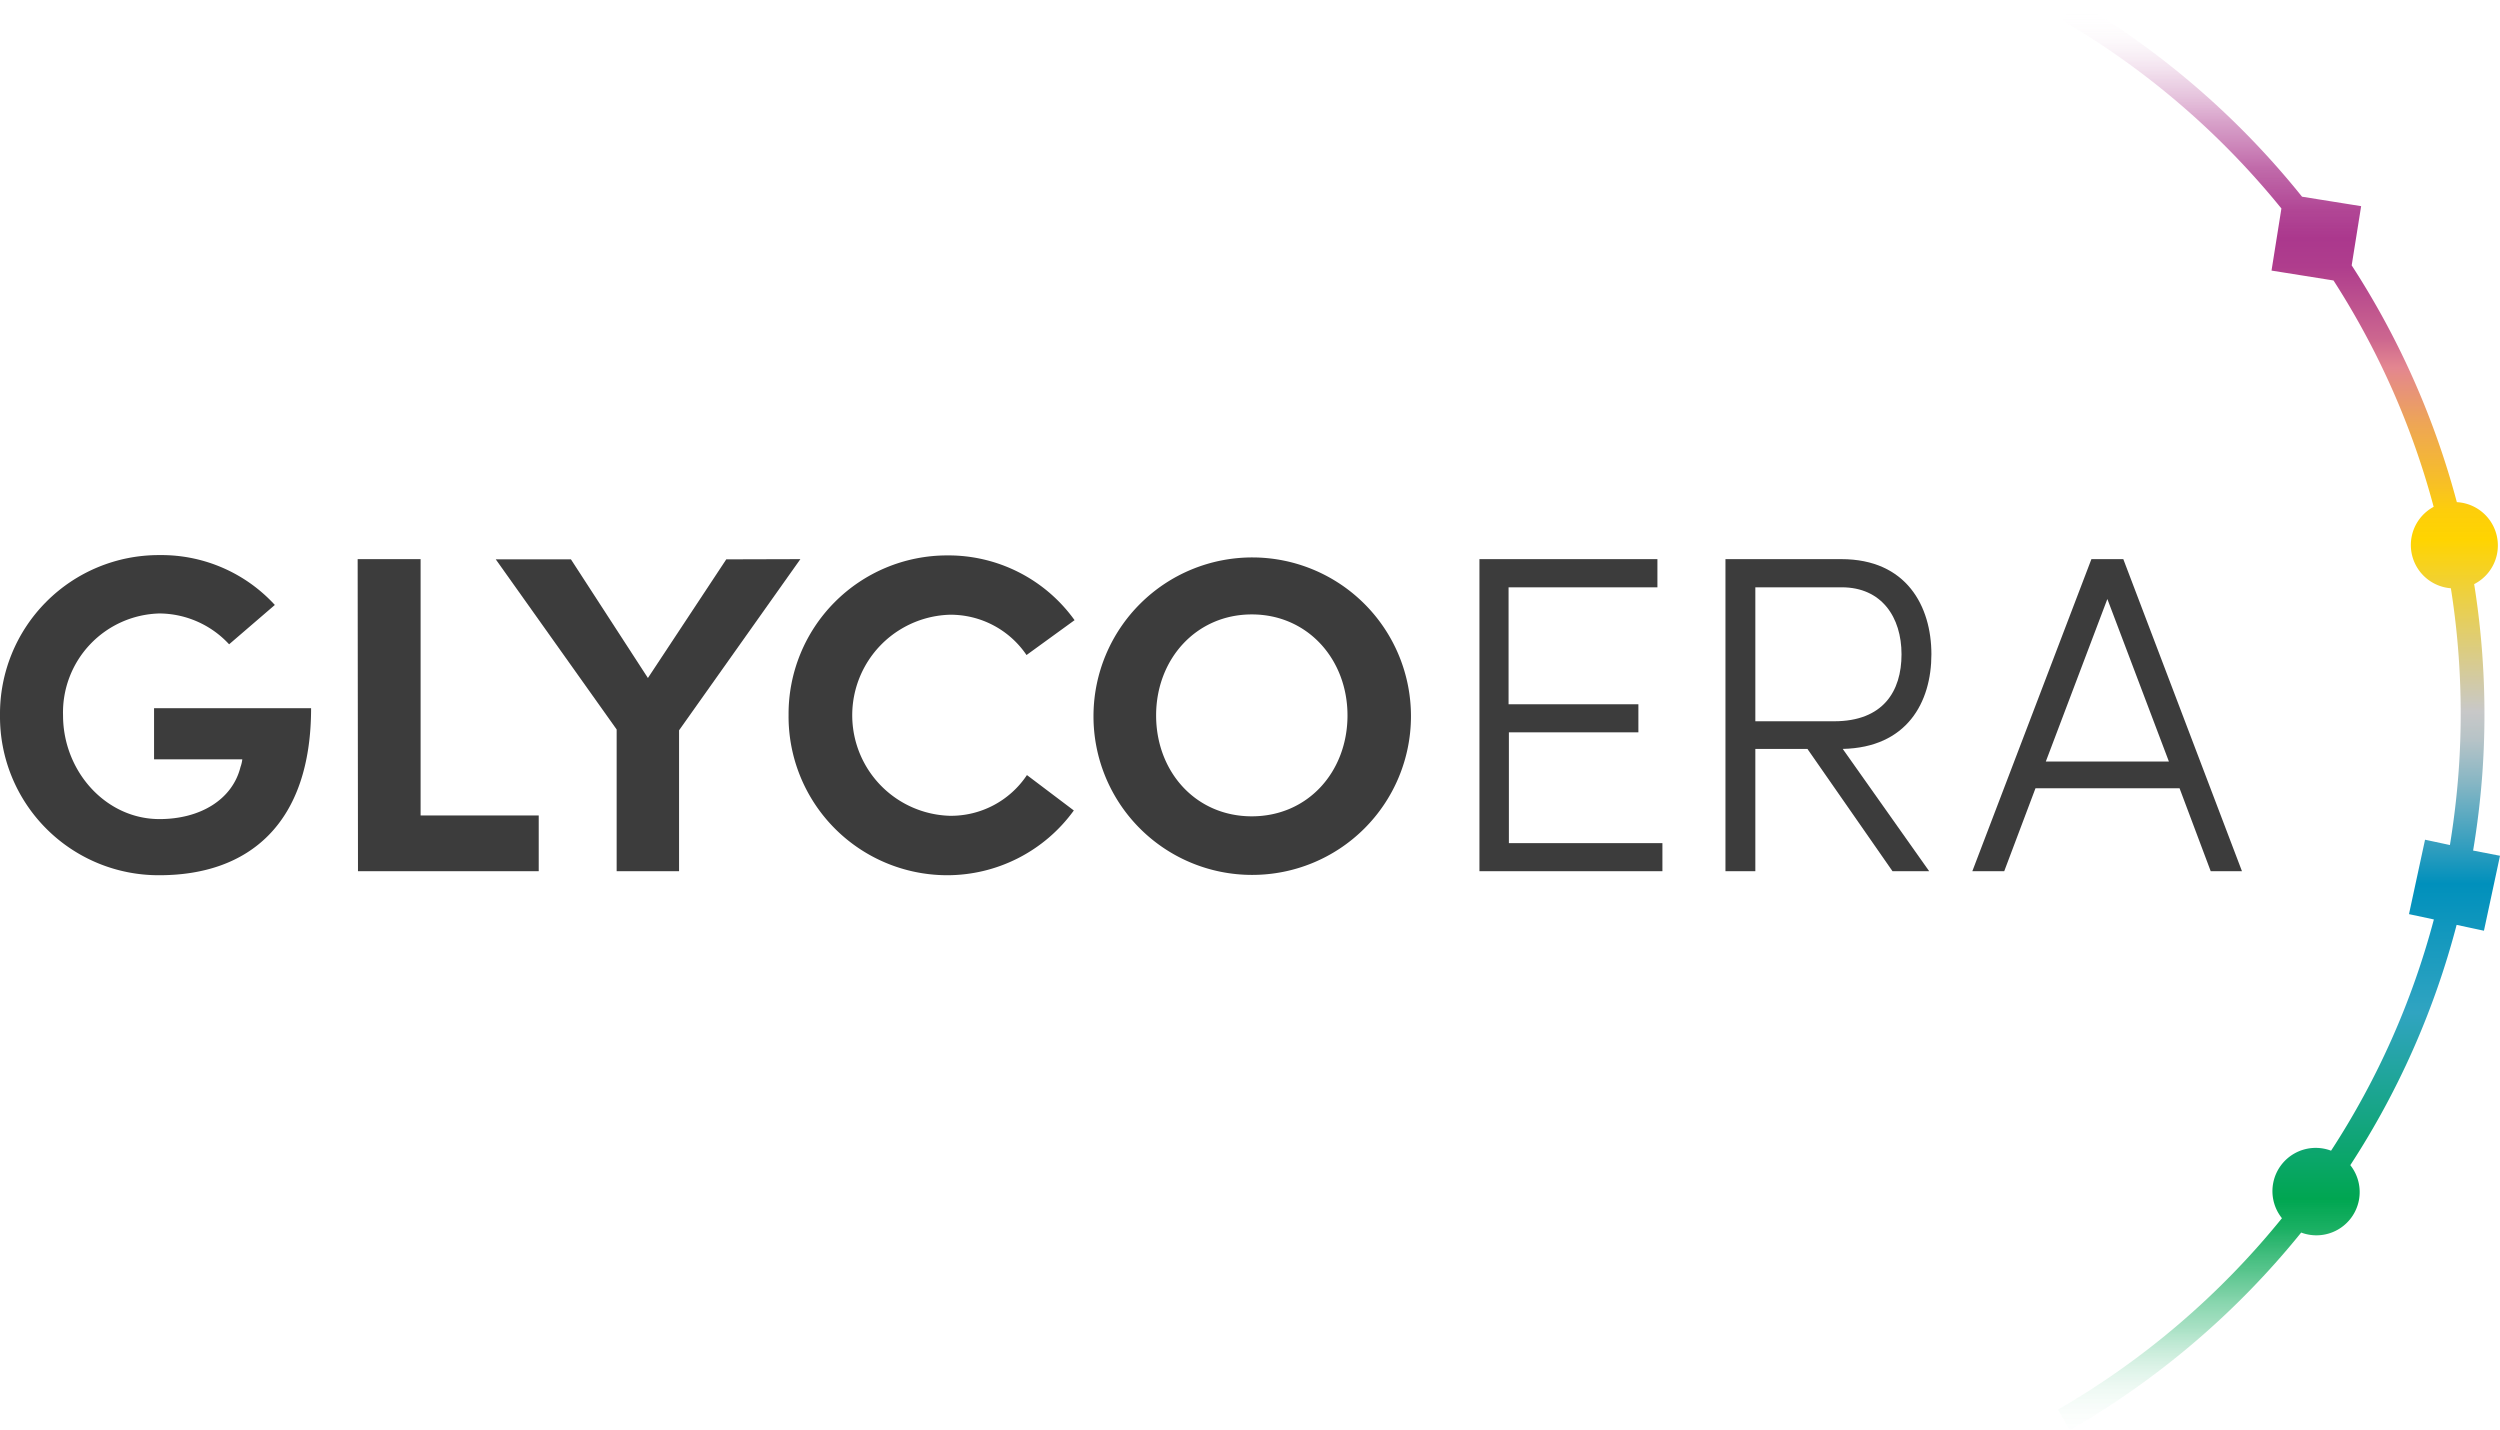
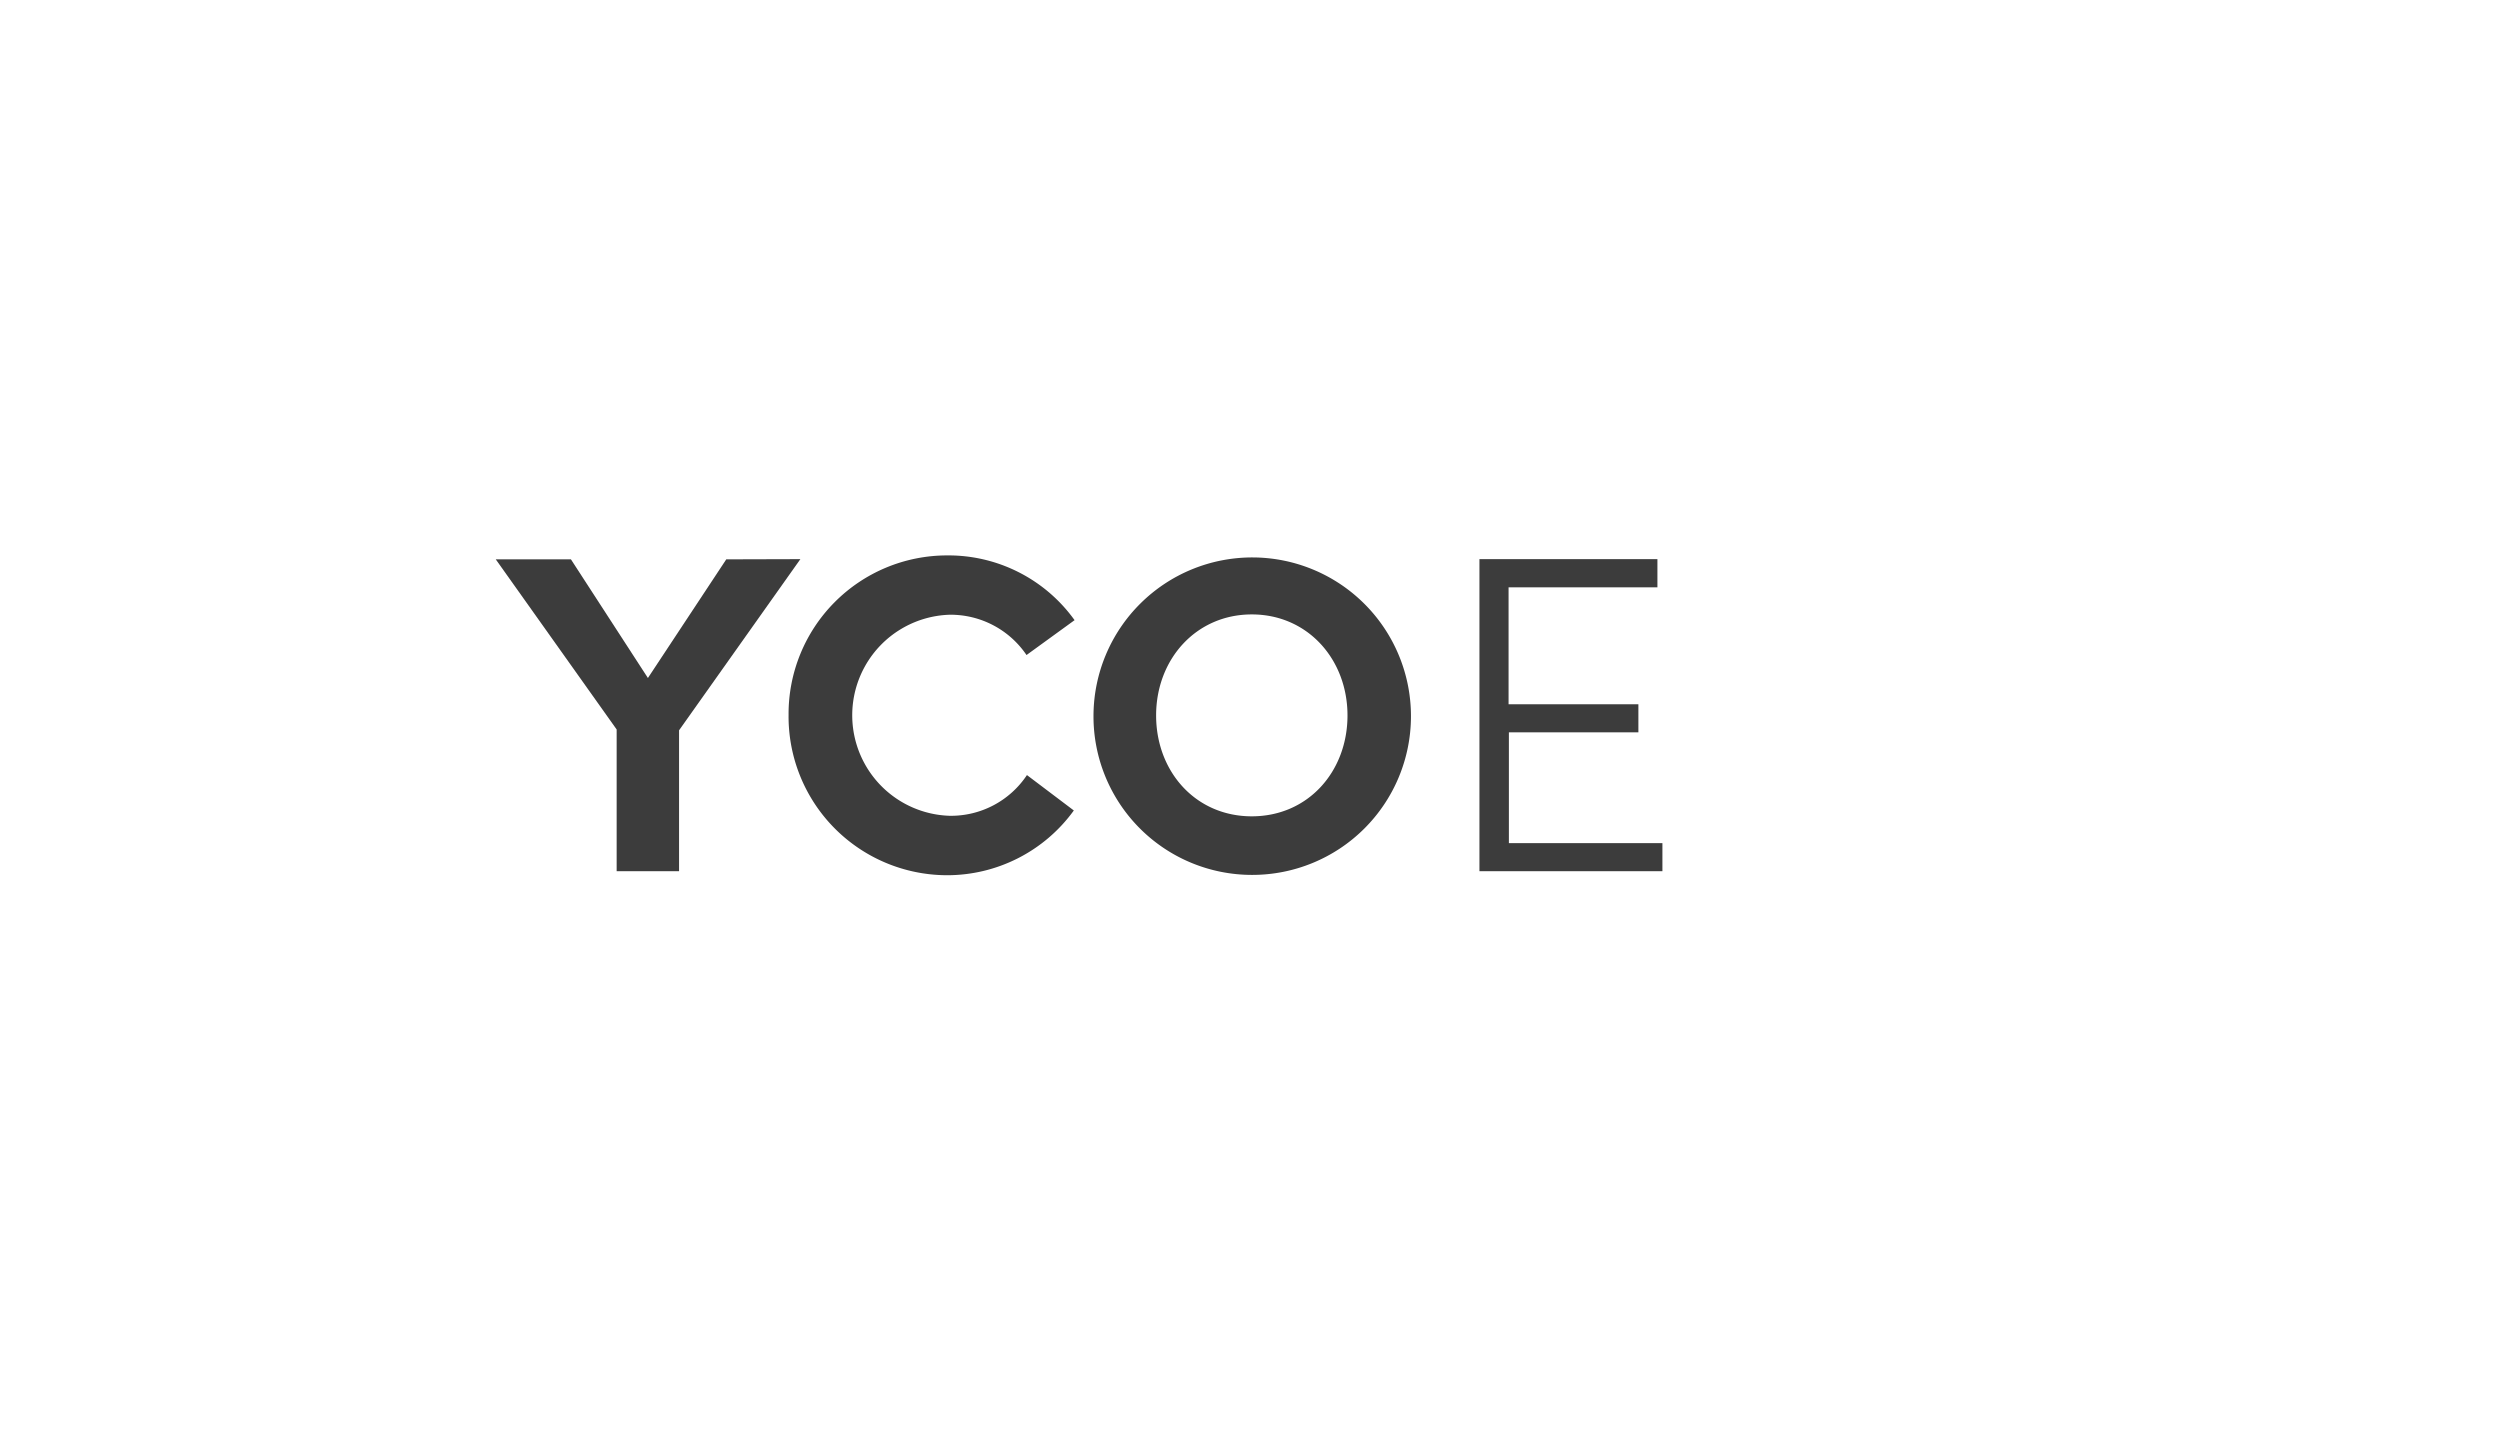
<svg xmlns="http://www.w3.org/2000/svg" viewBox="0 0 235.14 134.53">
  <defs>
    <style>.cls-1{fill:url(#GlycoEra_DEF);}.cls-2{fill:#3c3c3c;}</style>
    <linearGradient id="GlycoEra_DEF" x1="214.35" y1="135.74" x2="214.35" y2="0.8" gradientUnits="userSpaceOnUse">
      <stop offset="0" stop-color="#fff" stop-opacity="0" />
      <stop offset="0.04" stop-color="#bae7d0" stop-opacity="0.27" />
      <stop offset="0.08" stop-color="#6acb9a" stop-opacity="0.58" />
      <stop offset="0.12" stop-color="#31b772" stop-opacity="0.81" />
      <stop offset="0.15" stop-color="#0dab5a" stop-opacity="0.95" />
      <stop offset="0.17" stop-color="#00a651" />
      <stop offset="0.3" stop-color="#30a4c1" />
      <stop offset="0.39" stop-color="#0090bc" />
      <stop offset="0.42" stop-color="#3aa0bf" />
      <stop offset="0.46" stop-color="#86b6c4" />
      <stop offset="0.49" stop-color="#b6c3c7" />
      <stop offset="0.51" stop-color="#c8c8c8" />
      <stop offset="0.63" stop-color="#ffd400" />
      <stop offset="0.65" stop-color="#fdce0b" />
      <stop offset="0.67" stop-color="#f7bf27" />
      <stop offset="0.71" stop-color="#eea655" />
      <stop offset="0.75" stop-color="#e38690" />
      <stop offset="0.77" stop-color="#cc668f" />
      <stop offset="0.8" stop-color="#ba4d8e" />
      <stop offset="0.82" stop-color="#af3d8d" />
      <stop offset="0.84" stop-color="#ab388d" />
      <stop offset="0.86" stop-color="#ae3f91" stop-opacity="0.96" />
      <stop offset="0.89" stop-color="#b7549d" stop-opacity="0.86" />
      <stop offset="0.92" stop-color="#c575b0" stop-opacity="0.69" />
      <stop offset="0.95" stop-color="#d8a4cb" stop-opacity="0.46" />
      <stop offset="0.98" stop-color="#f1dfec" stop-opacity="0.16" />
      <stop offset="1" stop-color="#fff" stop-opacity="0" />
    </linearGradient>
  </defs>
  <g id="Ebene_2" data-name="Ebene 2">
    <g id="Logo">
-       <path class="cls-1" d="M233.63,87.54l1.51-7.05L232.61,80q.6-3.57.87-7.25a78,78,0,0,0-.77-17.81,4.08,4.08,0,0,0-1.63-7.71,77.59,77.59,0,0,0-9.89-22.27l.89-5.57-5.56-.89A78.2,78.2,0,0,0,195.12,0L194,1.93a75.67,75.67,0,0,1,20.58,17.68l-.93,5.84,5.83.93a75.13,75.13,0,0,1,9.42,21.29,4.08,4.08,0,0,0,1.62,7.66,75.67,75.67,0,0,1,.73,17.21c-.17,2.35-.45,4.66-.82,6.94l-2.34-.5-1.51,7,2.34.5a75.08,75.08,0,0,1-9.67,21.75,4.07,4.07,0,0,0-4.62,6.35,76,76,0,0,1-21.06,18l1.11,1.94a78,78,0,0,0,21.76-18.59,4.07,4.07,0,0,0,4.62-6.34,77,77,0,0,0,10-22.6Z" />
-       <path class="cls-2" d="M0,67.29A14.93,14.93,0,0,1,15,52.21,14.47,14.47,0,0,1,25.85,56.9l-4.3,3.7A9,9,0,0,0,15,57.7a9.31,9.31,0,0,0-9.07,9.59c0,5.23,4,9.75,9.07,9.75,3.83,0,6.86-1.83,7.62-4.9a3.16,3.16,0,0,0,.17-.72h-8.3V66.61H29.26c0,10.85-5.84,15.71-14.27,15.71A14.91,14.91,0,0,1,0,67.29Z" />
-       <path class="cls-2" d="M33.64,52.59h5.92V76.7H50.67v5.24h-17Z" />
      <path class="cls-2" d="M75.28,52.59,63.87,68.69V81.94H58V68.61l-11.37-16h7.07l7.24,11.16,7.37-11.16Z" />
      <path class="cls-2" d="M74.17,67.24a14.91,14.91,0,0,1,14.9-15,14.6,14.6,0,0,1,12,6.09l-4.52,3.28a8.62,8.62,0,0,0-7.24-3.79,9.46,9.46,0,0,0,0,18.91,8.58,8.58,0,0,0,7.28-3.83L101,76.23a14.71,14.71,0,0,1-12,6.09A14.93,14.93,0,0,1,74.17,67.24Z" />
      <path class="cls-2" d="M102.85,67.29a14.93,14.93,0,1,1,14.91,15A14.91,14.91,0,0,1,102.85,67.29Zm23.89,0c0-5.28-3.75-9.5-9-9.5s-9,4.22-9,9.5,3.71,9.49,9,9.49S126.74,72.57,126.74,67.29Z" />
      <path class="cls-2" d="M156.36,79.3v2.64H139.15V52.59h16.74v2.65h-14v11H154.1v2.64H141.92V79.3Z" />
-       <path class="cls-2" d="M173.32,70.44l8.13,11.5H178l-8-11.5H165.1v11.5h-2.81V52.59h10.9c6.13,0,8.47,4.43,8.47,8.95S179.36,70.31,173.32,70.44Zm-8.22-2.6h7.41c4.6,0,6.34-2.81,6.34-6.3s-1.87-6.3-5.62-6.3H165.1Z" />
-       <path class="cls-2" d="M205,74.14H191.45l-2.94,7.8h-3l11.2-29.35h3l11.16,29.35h-2.94Zm-1-2.51-5.79-15.29-5.79,15.29Z" />
    </g>
  </g>
</svg>